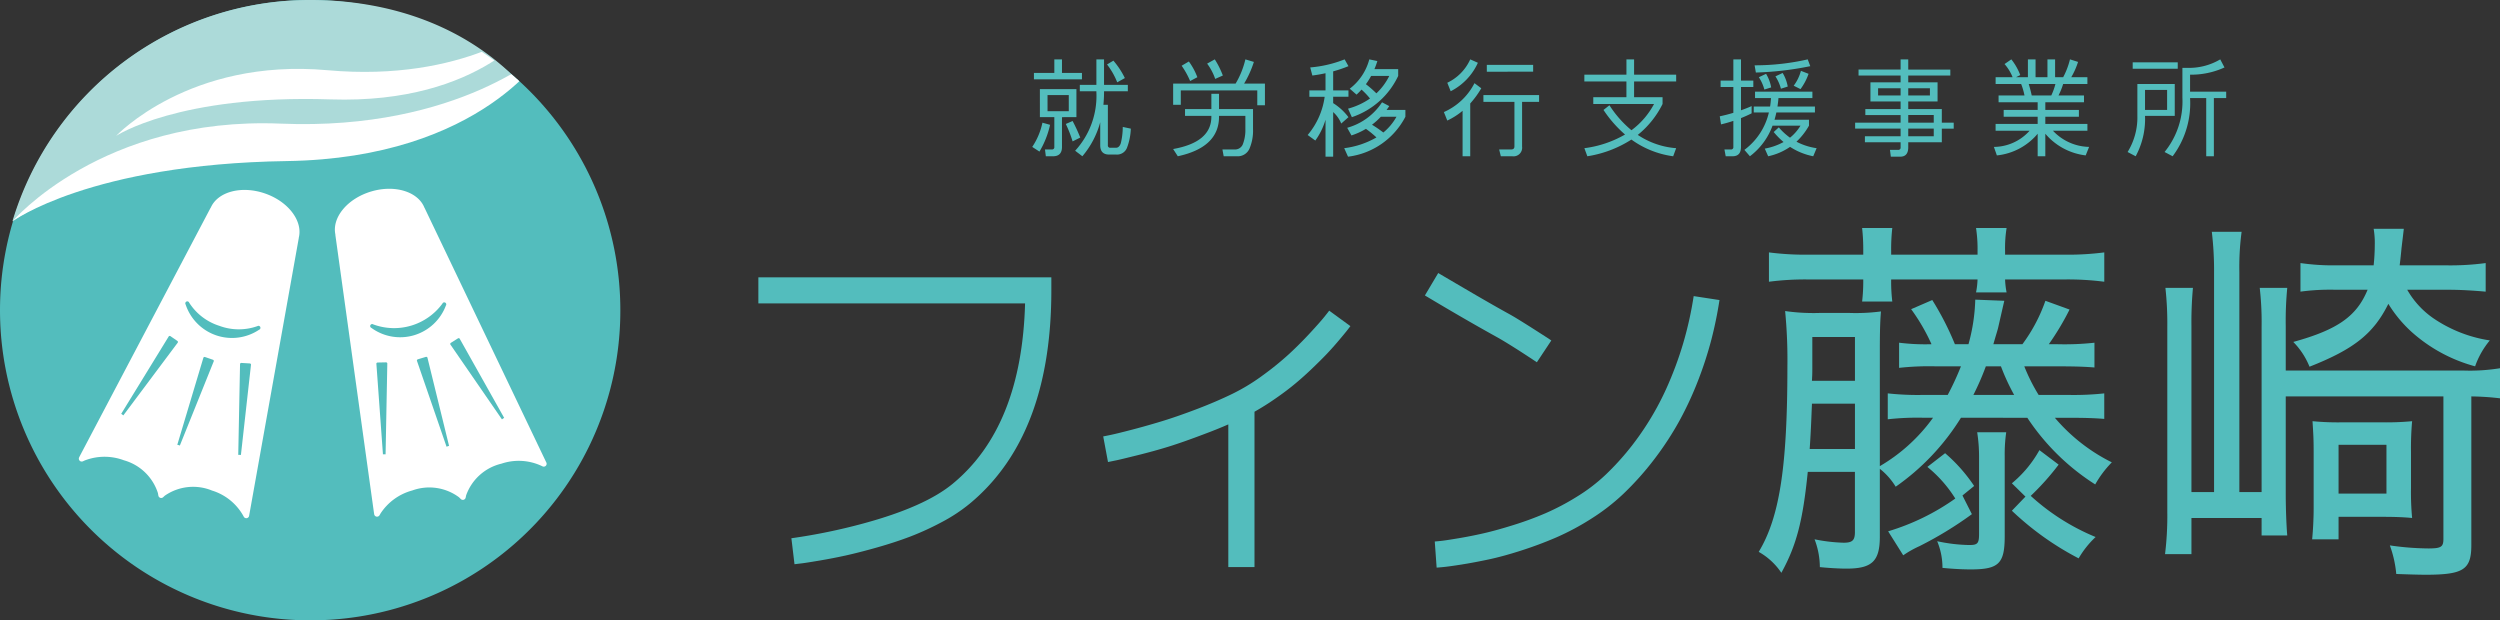
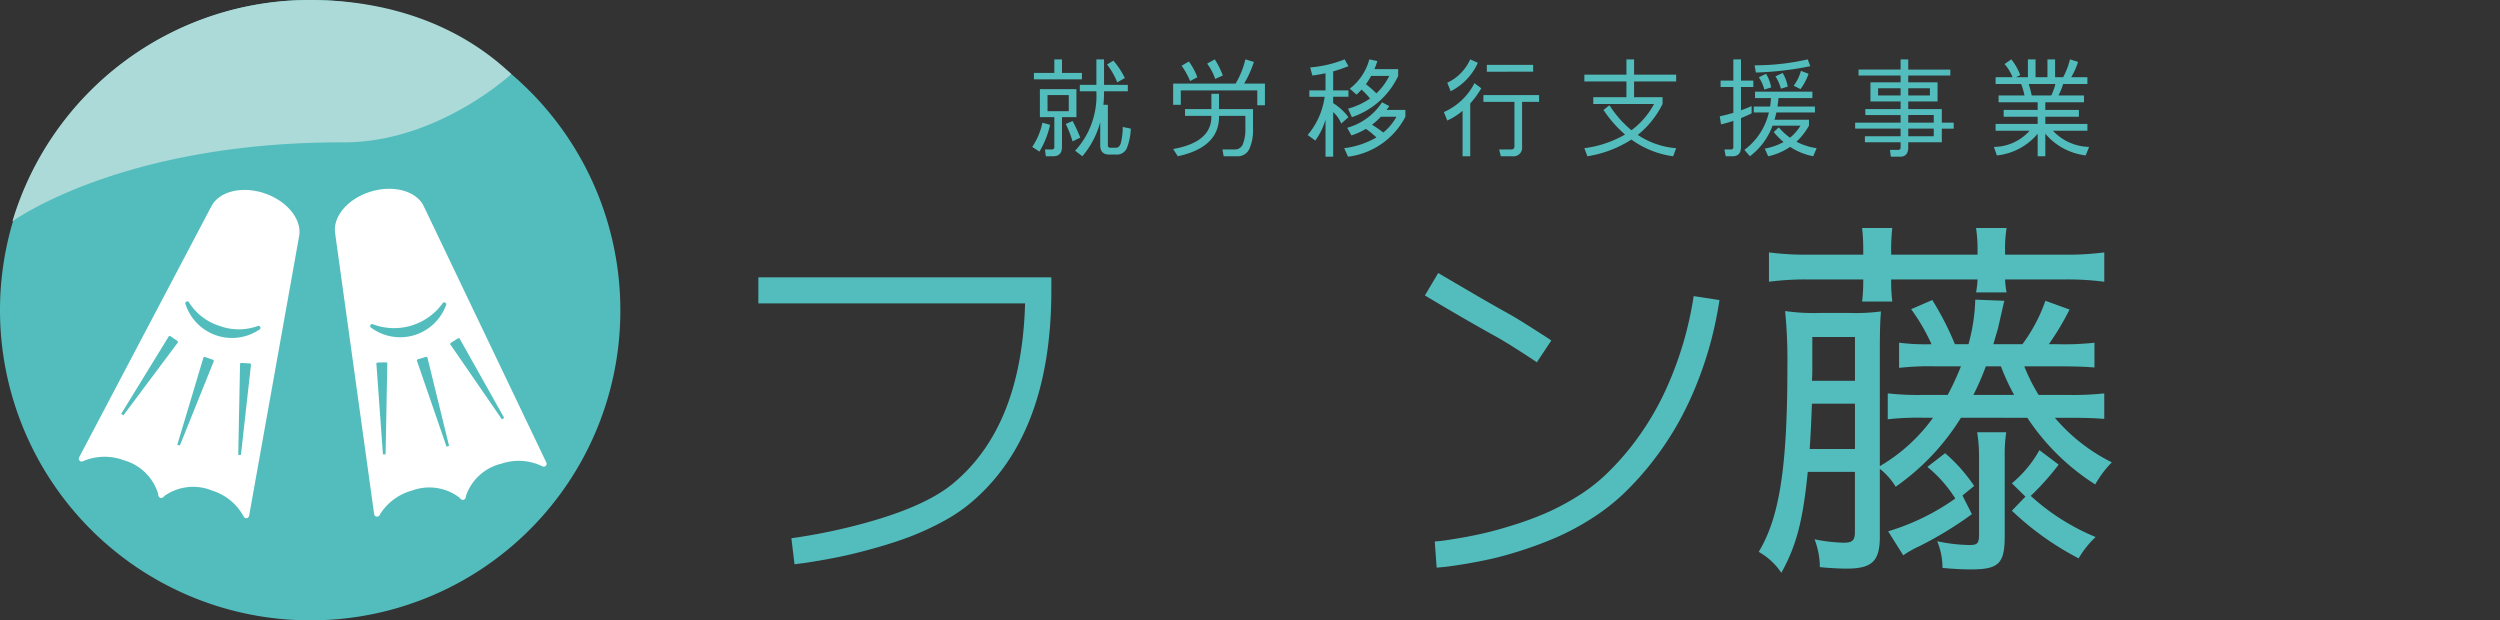
<svg xmlns="http://www.w3.org/2000/svg" id="レイヤー_1" data-name="レイヤー 1" viewBox="0 0 243.818 60.5">
  <rect x="0" y="0" width="243.818" height="60.5" fill="#333333" stroke="none" />
  <defs>
    <style>.cls-1{fill:none;}.cls-2{fill:#53bdbd;}.cls-3{fill:#acdad9;}.cls-4{clip-path:url(#clip-path);}.cls-5{fill:#fff;}</style>
    <clipPath id="clip-path" transform="translate(0.054 -0.717)">
-       <path class="cls-1" d="M60.446,30.967A30.25,30.25,0,1,0,30.196,61.217,30.188,30.188,0,0,0,60.446,30.967Z" />
-     </clipPath>
+       </clipPath>
  </defs>
  <title>logo2</title>
  <path class="cls-2" d="M60.446,30.967A30.25,30.25,0,1,0,30.196,61.217,30.188,30.188,0,0,0,60.446,30.967Z" transform="translate(0.054 -0.717)" />
  <path class="cls-3" d="M1.153,22.311A30.255,30.255,0,0,1,30.196.717c7.309,0,14.354,2.227,19.617,7.225,0,0-7.198,6.682-16.368,6.659C11.744,14.545,1.153,22.311,1.153,22.311Z" transform="translate(0.054 -0.717)" />
  <g class="cls-4">
    <path class="cls-5" d="M1.153,22.311S9.886,12.051,27.333,12.775,53.257,5.559,53.257,5.559s-6.174,10.578-25.352,10.867S1.153,22.311,1.153,22.311Z" transform="translate(0.054 -0.717)" />
-     <path class="cls-5" d="M11.273,13.97s7.138-7.613,20.611-6.405S52.211,2.945,52.211,2.945s-5.17,7.956-20.02,7.466S11.273,13.97,11.273,13.97Z" transform="translate(0.054 -0.717)" />
  </g>
  <path class="cls-5" d="M7.65,45.356a.282.282,0,0,0,.383.35l0.0 0.0.007-.003.002-.001.165-.076a5.363,5.363,0,0,1,3.822-.019,4.861,4.861,0,0,1,3.319,3.201l.039.229.001 0a.28.28,0,0,0,.473.168l.001 0.0.155-.144a4.845,4.845,0,0,1,4.606-.502,5.268,5.268,0,0,1,3.083,2.523l.013.026a.28.28,0,0,0,.526-.115l.001-0,4.842-27.073-.006-.002c.422-1.64-1.015-3.55-3.306-4.337s-4.598-.163-5.274,1.389l-.009-.003L7.735,45.181l-.076.151.001.001C7.657,45.341,7.653,45.348,7.65,45.356Zm13.12-9.349-3.284,8.162-.001.01a.121.121,0,0,1-.009.015l.01-.026-.122-.042-.126-.032,2.531-8.445.015-.051a.129.129,0,0,1,.155-.062l.774.266a.129.129,0,0,1,.085.139Zm3.657.264-.008.071L23.442,45.087l.001.01a.121.121,0,0,1-.005.017l.003-.027-.129-.008-.13.003.174-8.815.001-.053a.129.129,0,0,1,.132-.101l.817.049A.129.129,0,0,1,24.427,36.272Zm-6.148-6.151a.195.195,0,0,1,.086.06c.012.022.024.044.036.065a5.432,5.432,0,0,0,2.94,2.25,5.432,5.432,0,0,0,3.701.032c.023-.009.046-.02.069-.029a.196.196,0,0,1,.107.376,4.763,4.763,0,0,1-7.169-2.463.196.196,0,0,1,.23-.291ZM11.759,41.083l.008-.007L16.37,33.578l.037-.061a.129.129,0,0,1,.162-.015l.675.464a.129.129,0,0,1,.042.161l-.032.043-5.28,7.06-.101-.082-.107-.073-.014.024A.12.12,0,0,1,11.759,41.083Z" transform="translate(0.054 -0.717)" />
  <path class="cls-5" d="M36.447,50.904a.282.282,0,0,0,.515.061l.001 0.0.004-.007.001-.002.089-.158a5.363,5.363,0,0,1,3.093-2.246,4.861,4.861,0,0,1,4.563.663l.165.164L44.88,49.378a.28.28,0,0,0,.482-.139l.001-0.0.042-.208a4.845,4.845,0,0,1,3.448-3.095,5.268,5.268,0,0,1,3.976.25l.026.014a.28.28,0,0,0,.36-.4l.001-.001-11.864-24.811-.006.002c-.615-1.578-2.896-2.291-5.216-1.593S32.3,21.945,32.658,23.6l-.009.003,3.766,27.109.027.167.001 0C36.444,50.888,36.445,50.896,36.447,50.904Zm5.2-15.248,2.095,8.545.005.009a.122.122,0,0,1,.002.018l-.007-.027-.124.037-.121.047-2.873-8.335L40.607,35.9a.129.129,0,0,1,.089-.141l.784-.236a.129.129,0,0,1,.15.063Zm3.124-1.919.035.062,4.309,7.671.007.008a.121.121,0,0,1,.006.017l-.014-.024-.109.069-.104.078-5.002-7.26-.03-.044a.129.129,0,0,1,.048-.16l.692-.437A.129.129,0,0,1,44.772,33.737Zm-8.582-1.408a.195.195,0,0,1,.105-.002c.023.011.045.022.067.032a5.843,5.843,0,0,0,6.725-2.022c.014-.021.026-.043.039-.064a.196.196,0,0,1,.307.243,4.763,4.763,0,0,1-7.26,2.183.196.196,0,0,1,.017-.37Zm1.102,12.706.002-.01-.636-8.775L36.651,36.179a.129.129,0,0,1,.123-.106l.818-.017a.129.129,0,0,1,.128.106l-.001.053-.168,8.815-.13-.008-.129.003.002.028A.121.121,0,0,1,37.291,45.036Z" transform="translate(0.054 -0.717)" />
  <path class="cls-2" d="M73.907,30.309V27.764H102.481v1.272q0,14.205-7.962,20.804a16.036,16.036,0,0,1-2.737,1.803,27.128,27.128,0,0,1-3.089,1.414q-1.506.571-3.263,1.066-1.758.494-3.002.769-1.245.274-2.576.499-1.332.224-1.726.27c-.263.03-.494.059-.695.083l-.303-2.536H77.147A56.701,56.701,0,0,0,84.168,51.763q6.003-1.629,8.722-3.891,6.7-5.546,7.029-17.563Z" transform="translate(0.054 -0.717)" />
-   <path class="cls-2" d="M129.58,31.014l2.068,1.51-.009.009c-.11.146-.22.29-.33.43q-.164.211-.764.924-.601.714-1.199,1.346-.601.631-1.552,1.538-.952.906-1.903,1.666-.952.76-2.169,1.565-.715.467-1.429.869v15.148h-2.553V42.107q-1.107.485-2.316.934-2.068.787-3.482,1.227-1.414.439-3.093.855-1.68.417-1.991.48-.311.064-.852.174l-.467-2.498c.11-.019.366-.07.77-.156q.604-.127,1.995-.489t2.874-.811q1.482-.448,3.404-1.176,1.922-.727,3.579-1.533a19.303,19.303,0,0,0,2.988-1.826,28.893,28.893,0,0,0,2.581-2.105q1.066-.993,2.022-2.032.957-1.039,1.332-1.506Q129.46,31.179,129.58,31.014Z" transform="translate(0.054 -0.717)" />
  <path class="cls-2" d="M138.913,29.531l1.299-2.188c.007.006.176.107.509.302q.498.293,1.271.746.773.453,1.652.966.879.513,1.808,1.043.929.531,1.579.888.42.229,1.002.586t1.121.7q.541.343,1.016.649.476.307.778.499l.293.201-1.409,2.124q-2.71-1.803-4.027-2.526Q142.702,31.801,138.913,29.531Zm1.144,26.542-.183-2.544q.237-.019.659-.064.42-.045,1.651-.252,1.23-.205,2.453-.485,1.222-.278,2.896-.801a31.643,31.643,0,0,0,3.158-1.162,23.703,23.703,0,0,0,3.057-1.615,16.841,16.841,0,0,0,2.764-2.109,25.958,25.958,0,0,0,3.382-3.936,27.427,27.427,0,0,0,2.531-4.417,34.476,34.476,0,0,0,1.684-4.512,35.161,35.161,0,0,0,1.017-4.581l2.517.385a38.693,38.693,0,0,1-.801,3.894,36.588,36.588,0,0,1-1.286,3.954,32.645,32.645,0,0,1-1.808,3.904,30.055,30.055,0,0,1-2.421,3.716A28.682,28.682,0,0,1,158.27,48.879a20.103,20.103,0,0,1-3.14,2.431A24.61,24.61,0,0,1,151.703,53.14q-1.67.719-3.432,1.281-1.762.564-3.158.86-1.396.297-2.608.49-1.213.192-1.78.247Q140.157,56.073,140.056,56.074Z" transform="translate(0.054 -0.717)" />
  <path class="cls-2" d="M101.611,12.682l.746.208a8.738,8.738,0,0,1-1.036,2.611l-.704-.456A6.696,6.696,0,0,0,101.611,12.682Zm1.907-4.849h1.947v.622h-4.683V7.833H102.772V6.507h.746Zm0,4.311v2.901q0,.912-.871.912h-.704l-.083-.663h.663a.22.22,0,0,0,.249-.249V12.143h-1.409V9.408h3.564v2.735Zm-1.409-.58h2.072V9.988h-2.072Zm1.782,1.243.663-.29a16.119,16.119,0,0,1,.746,1.616l-.746.373A11.951,11.951,0,0,0,103.891,12.806Zm1.616,3.15-.705-.539a7.903,7.903,0,0,0,2.072-5.719v-.083h-1.616V8.993h1.616V6.507h.746V8.993h2.321v.622h-2.321v.083a12.257,12.257,0,0,1-.062,1.243h.435v3.938a.22.22,0,0,0,.249.249h.539q.331,0,.477-.456a6.732,6.732,0,0,0,.187-1.575l.787.166a5.809,5.809,0,0,1-.373,1.865,1.041,1.041,0,0,1-1.036.663h-.704q-.872,0-.871-.912V12.64A8.576,8.576,0,0,1,105.507,15.956Zm2.403-8.952.622-.373a7.844,7.844,0,0,1,1.119,1.699l-.746.415A6.979,6.979,0,0,0,107.911,7.004Z" transform="translate(0.054 -0.717)" />
  <path class="cls-2" d="M114.359,10.941V8.869h6.093a8.333,8.333,0,0,0,.953-2.362l.828.249a10.012,10.012,0,0,1-.953,2.114h2.031v2.114h-.746V9.532h-7.46v1.409Zm1.16.415h2.569V9.864h.746v1.492h3.316v1.948a4.453,4.453,0,0,1-.353,1.927,1.248,1.248,0,0,1-1.223.726h-1.285l-.124-.663h1.202a.813.813,0,0,0,.808-.56,3.818,3.818,0,0,0,.229-1.43V12.019h-2.57v.083q0,2.984-4.02,3.854l-.456-.705q3.729-.663,3.729-3.15v-.083h-2.569Zm-.331-4.228.704-.415a6.396,6.396,0,0,1,.829,1.534l-.705.373A7.899,7.899,0,0,0,115.188,7.128Zm2.486-.207.746-.415a8.394,8.394,0,0,1,.787,1.575l-.746.332A5.472,5.472,0,0,0,117.674,6.921Z" transform="translate(0.054 -0.717)" />
  <path class="cls-2" d="M129.966,10.776a5.481,5.481,0,0,1,1.491,1.368l-.704.622a3.079,3.079,0,0,0-.787-1.119v4.352h-.746v-3.606a6.645,6.645,0,0,1-.995,2.031l-.746-.539a7.305,7.305,0,0,0,1.658-3.73H127.645V9.532h1.575V7.859q-.625.138-1.285.223l-.207-.788a11.69,11.69,0,0,0,3.356-.788l.373.663a12.833,12.833,0,0,1-1.491.508V9.532h1.491v.622h-1.491Zm7.045,1.326a7.305,7.305,0,0,1-5.595,3.896l-.373-.829A8.344,8.344,0,0,0,134.186,14.12a9.239,9.239,0,0,0-1.026-.837,6.848,6.848,0,0,1-1.411.643l-.415-.746A5.946,5.946,0,0,0,134.732,10.693l.705.373q-.127.192-.265.373h1.839Zm-.704-3.979a7.677,7.677,0,0,1-4.518,4.021l-.373-.829a6.93,6.93,0,0,0,2.143-.989,7.132,7.132,0,0,0-.827-.871q-.23.256-.486.492l-.663-.58a5.284,5.284,0,0,0,1.906-2.86l.787.166a8.06,8.06,0,0,1-.287.787h2.318Zm-.87,0H133.667a7.152,7.152,0,0,1-.508.806,10.584,10.584,0,0,1,1.021.891A5.896,5.896,0,0,0,135.437,8.123Zm.704,3.979H134.618a7.173,7.173,0,0,1-.864.78,12.119,12.119,0,0,1,1.105.759A5.31,5.31,0,0,0,136.141,12.102Z" transform="translate(0.054 -0.717)" />
  <path class="cls-2" d="M141.096,12.475l-.332-.829a6.118,6.118,0,0,0,2.984-2.818l.663.498a8.78,8.78,0,0,1-1.077,1.481v5.15h-.746V11.524A6.892,6.892,0,0,1,141.096,12.475Zm2.238-5.968.746.332a5.777,5.777,0,0,1-2.653,2.777l-.331-.829A4.616,4.616,0,0,0,143.334,6.507Zm5.056,4.145v4.352a.842.842,0,0,1-.953.953h-1.119l-.165-.663H147.313q.331,0,.331-.29v-4.352h-3.025V9.988h5.43v.663Zm-3.439-2.942V7.046h4.518v.663Z" transform="translate(0.054 -0.717)" />
  <path class="cls-2" d="M154.465,7.999h4.103V6.507h.746V7.999h4.104v.663H159.314v1.533h2.777v.664a8.99,8.99,0,0,1-2.417,3.015,7.791,7.791,0,0,0,3.743,1.295l-.29.788a8.973,8.973,0,0,1-4.075-1.629,11.107,11.107,0,0,1-4.297,1.629l-.29-.788a10.573,10.573,0,0,0,3.966-1.332,11.746,11.746,0,0,1-2.101-2.398l.58-.456a10.573,10.573,0,0,0,2.147,2.435,7.656,7.656,0,0,0,2.204-2.559h-5.927v-.664h3.232V8.662h-4.103Z" transform="translate(0.054 -0.717)" />
  <path class="cls-2" d="M168.995,6.507h.746V8.579h1.202v.622h-1.202v2.274q.52-.186,1.036-.409v.705q-.508.254-1.036.464v2.81q0,.912-.829.912h-.663l-.124-.663h.621a.22.22,0,0,0,.249-.249V12.506q-.587.196-1.202.342l-.124-.788q.665-.14,1.326-.339V9.201h-1.243V8.579h1.243Zm1.989,5.181v-.58h1.594q.062-.401.088-.829h-1.557V9.657h5.595v.622H173.396q-.037.428-.099.829h3.655v.58h-3.762q-.078.363-.179.705h3.36V12.972a6.523,6.523,0,0,1-1.221,1.565,6.044,6.044,0,0,0,1.966.632l-.331.788a6.356,6.356,0,0,1-2.259-.917,5.957,5.957,0,0,1-2.135.917l-.331-.746a5.981,5.981,0,0,0,1.831-.643,7.466,7.466,0,0,1-.961-.974l.497-.456A6.145,6.145,0,0,0,174.52,14.146a4.471,4.471,0,0,0,1.023-1.174h-2.726a6.535,6.535,0,0,1-2.207,2.984l-.538-.622a6.325,6.325,0,0,0,2.388-3.647Zm.207-3.896-.124-.705a23.09,23.09,0,0,0,5.181-.58l.249.663A30.879,30.879,0,0,1,171.191,7.791Zm.829,1.658a4.244,4.244,0,0,0-.538-1.202l.704-.332a3.857,3.857,0,0,1,.497,1.326Zm1.616-.083a4.25,4.25,0,0,0-.538-1.202l.704-.332a3.838,3.838,0,0,1,.497,1.326Zm1.244-.29a4.167,4.167,0,0,0,.704-1.451l.746.29a5.507,5.507,0,0,1-.787,1.492Z" transform="translate(0.054 -0.717)" />
  <path class="cls-2" d="M185.306,7.501V6.507h.746v.995h4.104v.581h-4.104V8.745h2.86v1.865h-2.86v.746h3.274V12.682h1.16v.581h-1.16V14.589h-3.274v.497q0,.912-.787.912h-.912l-.083-.663h.788a.219.219,0,0,0,.248-.249V14.589h-3.481v-.581h3.481v-.746H180.872V12.682h4.435v-.746h-3.439v-.58h3.439v-.746h-2.942V8.745h2.942V8.082h-4.103V7.501Zm0,2.528V9.325h-2.196v.705Zm.746-.705v.705h2.114V9.325Zm0,2.611v.746h2.487v-.746Zm0,1.327v.746h2.487v-.746Z" transform="translate(0.054 -0.717)" />
  <path class="cls-2" d="M194.573,8.91V8.247H196.23a4.465,4.465,0,0,0-.787-1.285l.663-.456a5.734,5.734,0,0,1,.87,1.534l-.414.207h1.16V6.507h.746V8.247h1.161V6.507h.745V8.247h.788a7.524,7.524,0,0,0,.663-1.741l.787.249a7.222,7.222,0,0,1-.663,1.492h1.575v.663h-2.365a6.713,6.713,0,0,1-.453,1.119h2.486v.663h-3.771v.746h3.274v.663h-3.274v.705h4.104v.663H200.167a4.961,4.961,0,0,0,3.523,1.575l-.332.829a6.1,6.1,0,0,1-3.938-2.114v2.197h-.746V13.76a5.974,5.974,0,0,1-3.979,2.114l-.29-.829a4.714,4.714,0,0,0,3.481-1.575h-3.315v-.663h4.103v-.705h-3.315v-.663h3.315V10.693h-3.812v-.663h2.528a6.488,6.488,0,0,0-.326-1.119Zm3.522,1.119h1.906a6.275,6.275,0,0,0,.404-1.119h-2.604Q197.984,9.507,198.095,10.03Z" transform="translate(0.054 -0.717)" />
-   <path class="cls-2" d="M209.144,12.019a7.625,7.625,0,0,1-.912,3.938l-.787-.415a6.408,6.408,0,0,0,.953-3.523V8.91h3.646v3.108Zm-1.202-4.601V6.797h4.393v.622Zm3.356,4.021V9.491h-2.154v1.948Zm1.492-1.161V7.336h.788A5.962,5.962,0,0,0,216.48,6.507l.414.788a7.77,7.77,0,0,1-3.357.705V9.657h3.523v.622h-1.202v5.678h-.746V10.278h-1.575a8.597,8.597,0,0,1-1.699,5.678l-.787-.415A7.805,7.805,0,0,0,212.791,10.278Z" transform="translate(0.054 -0.717)" />
  <path class="cls-2" d="M191.192,41.46a22.896,22.896,0,0,1-6.365,6.725,6.587,6.587,0,0,0-1.546-1.747v6.614c0,2.416-.772,3.122-3.274,3.122-.737,0-1.877-.074-2.576-.149a7.686,7.686,0,0,0-.516-2.712,16.145,16.145,0,0,0,2.833.334c.846,0,1.103-.223,1.103-1.04v-5.872h-4.598c-.479,4.793-1.104,7.172-2.576,9.847a6.495,6.495,0,0,0-2.208-2.043c2.023-3.345,2.797-8.25,2.797-18.06a49.563,49.563,0,0,0-.221-5.426,19.567,19.567,0,0,0,3.348.186H180.339a18.752,18.752,0,0,0,3.053-.149c-.074.855-.111,1.858-.111,3.679V46.179a16.882,16.882,0,0,0,5.188-4.719h-.847a25.86,25.86,0,0,0-3.568.149V39.082a27.097,27.097,0,0,0,3.568.149h2.281a27.552,27.552,0,0,0,1.288-2.787H188.727a26.938,26.938,0,0,0-3.569.149V34.14a20.748,20.748,0,0,0,3.163.148,18.805,18.805,0,0,0-1.987-3.418l2.061-.892a28.054,28.054,0,0,1,2.207,4.31h1.324a17.908,17.908,0,0,0,.662-4.347l2.832.111c-.147.632-.147.632-.588,2.565-.073.334-.184.631-.479,1.671h2.833a15.892,15.892,0,0,0,2.243-4.236l2.355.855a26.322,26.322,0,0,1-2.023,3.382h.883a26.805,26.805,0,0,0,3.569-.148v2.415c-.92-.074-1.84-.111-3.569-.111h-3.275a17.968,17.968,0,0,0,1.398,2.787h2.797a28.12,28.12,0,0,0,3.605-.149v2.489c-.919-.074-1.839-.111-3.605-.111h-1.214a17.496,17.496,0,0,0,5.556,4.347,10.24,10.24,0,0,0-1.619,2.155,22.201,22.201,0,0,1-6.622-6.502Zm-9.528-16.276a19.135,19.135,0,0,0-.111-2.23h2.943a18.288,18.288,0,0,0-.11,2.23v.372h8.425v-.372a13.494,13.494,0,0,0-.148-2.23h2.98a12.498,12.498,0,0,0-.147,2.23v.372h5.849a27.934,27.934,0,0,0,3.826-.223v2.861a27.944,27.944,0,0,0-3.826-.223h-5.849a7.96,7.96,0,0,0,.147,1.264h-2.98a7.94,7.94,0,0,0,.148-1.264h-8.425a16.566,16.566,0,0,0,.11,2.155h-2.943a16.944,16.944,0,0,0,.111-2.155H176.256a27.377,27.377,0,0,0-3.79.223V25.333a27.762,27.762,0,0,0,3.79.223h5.408Zm-.81,19.323V40.085H176.66c-.074,1.858-.111,2.824-.221,4.422Zm0-6.651V33.582h-4.157v2.899c0,.595,0,.706-.037,1.375Zm3.238,14.678a22.435,22.435,0,0,0,6.548-3.196,12.478,12.478,0,0,0-2.722-3.084l1.729-1.338a15.636,15.636,0,0,1,2.833,3.196l-1.141.929.92,1.821a36.145,36.145,0,0,1-5.114,3.121,9.732,9.732,0,0,0-1.582.892Zm11.368.483c0,2.676-.589,3.233-3.311,3.233-.699,0-1.619-.037-2.759-.149a6.709,6.709,0,0,0-.516-2.601,15.829,15.829,0,0,0,3.127.372c.81,0,.957-.149.957-1.078v-7.581a15.517,15.517,0,0,0-.183-2.341h2.832a15.065,15.065,0,0,0-.147,2.341Zm.919-13.786a21.037,21.037,0,0,1-1.287-2.787h-1.472A25.782,25.782,0,0,1,192.406,39.231Zm4.341,6.8a25.304,25.304,0,0,1-2.722,3.047,21.54,21.54,0,0,0,6.328,4.013,9.102,9.102,0,0,0-1.656,2.081,28.407,28.407,0,0,1-6.511-4.646l1.324-1.375-1.324-1.3a11.283,11.283,0,0,0,2.686-3.234Z" transform="translate(0.054 -0.717)" />
-   <path class="cls-2" d="M215.878,27.339a32.153,32.153,0,0,0-.22-4.013h2.906a25.934,25.934,0,0,0-.22,3.939V48.706h2.17V32.542a29.156,29.156,0,0,0-.183-3.753H223.016a33.356,33.356,0,0,0-.148,3.716V36.852h17.254a18.242,18.242,0,0,0,3.642-.223v2.935a25.645,25.645,0,0,0-2.796-.185V53.871c0,2.415-.772,2.899-4.488,2.899-.626,0-1.803-.038-2.833-.074a11.009,11.009,0,0,0-.626-2.788,27.131,27.131,0,0,0,3.753.297c1.25,0,1.471-.149,1.471-.929V39.379H222.868v9.512c0,1.524.073,3.233.148,4.051h-2.502V51.233h-6.842v3.53h-2.576a30.788,30.788,0,0,0,.221-4.088V32.579a31.776,31.776,0,0,0-.184-3.79H213.818a36.658,36.658,0,0,0-.147,3.753V48.706h2.207ZM234.714,28.974a8.478,8.478,0,0,0,2.612,2.824,13.3,13.3,0,0,0,5.445,2.119,8.111,8.111,0,0,0-1.435,2.527,15.202,15.202,0,0,1-6.18-3.345,12.55,12.55,0,0,1-2.281-2.75c-1.435,2.899-3.348,4.423-7.689,6.132a7.334,7.334,0,0,0-1.582-2.415c4.305-1.19,6.181-2.49,7.248-5.092h-3.201a21.493,21.493,0,0,0-3.348.186V26.373a22.3,22.3,0,0,0,3.422.223h3.716a20.016,20.016,0,0,0,.11-2.007,8.247,8.247,0,0,0-.11-1.56h2.942c-.037.334-.037.334-.22,1.858-.073.78-.111,1.114-.184,1.709h4.599a25.936,25.936,0,0,0,3.789-.223v2.788c-1.251-.112-2.465-.186-3.716-.186Zm.369,19.361a27.122,27.122,0,0,0,.11,2.899c-.772-.074-1.656-.112-2.759-.112h-4.415v2.193h-2.576c.073-.744.147-1.895.147-3.01V44.767c0-1.301-.037-1.746-.11-2.972a26.19,26.19,0,0,0,2.87.112h3.936a26.989,26.989,0,0,0,2.907-.112,29.251,29.251,0,0,0-.11,2.972Zm-7.064.52h4.671V44.098h-4.671Z" transform="translate(0.054 -0.717)" />
</svg>